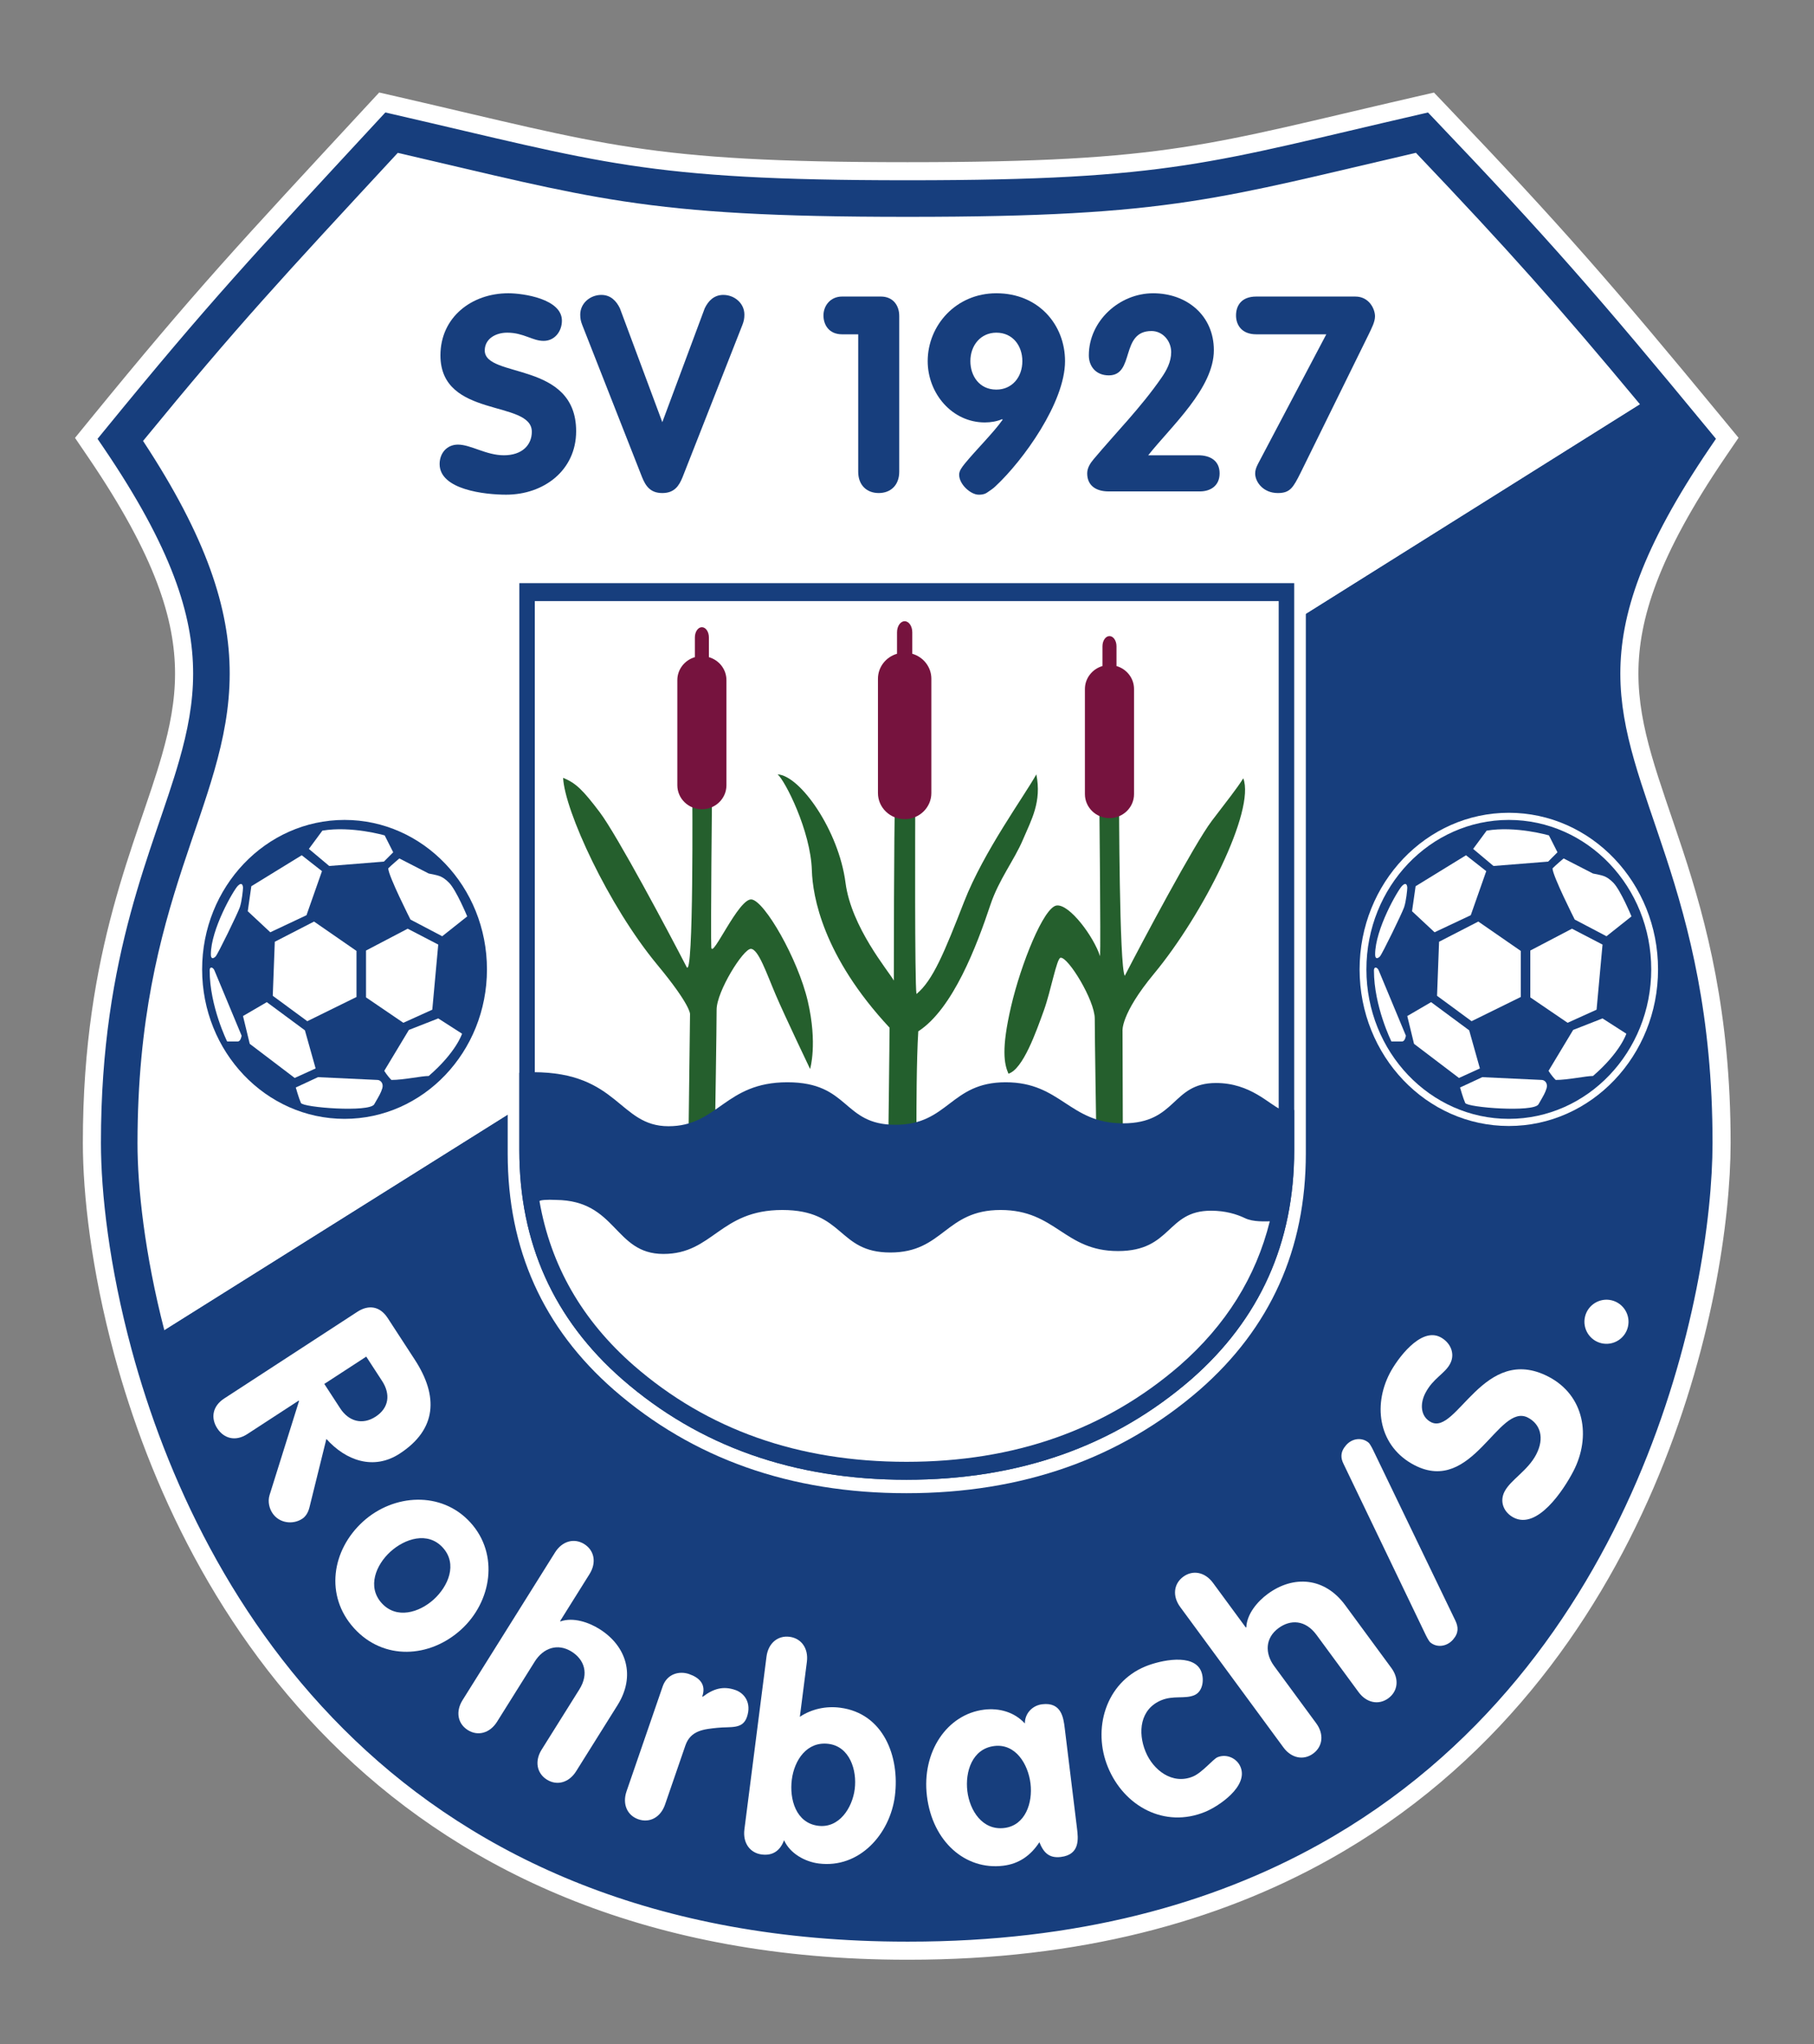
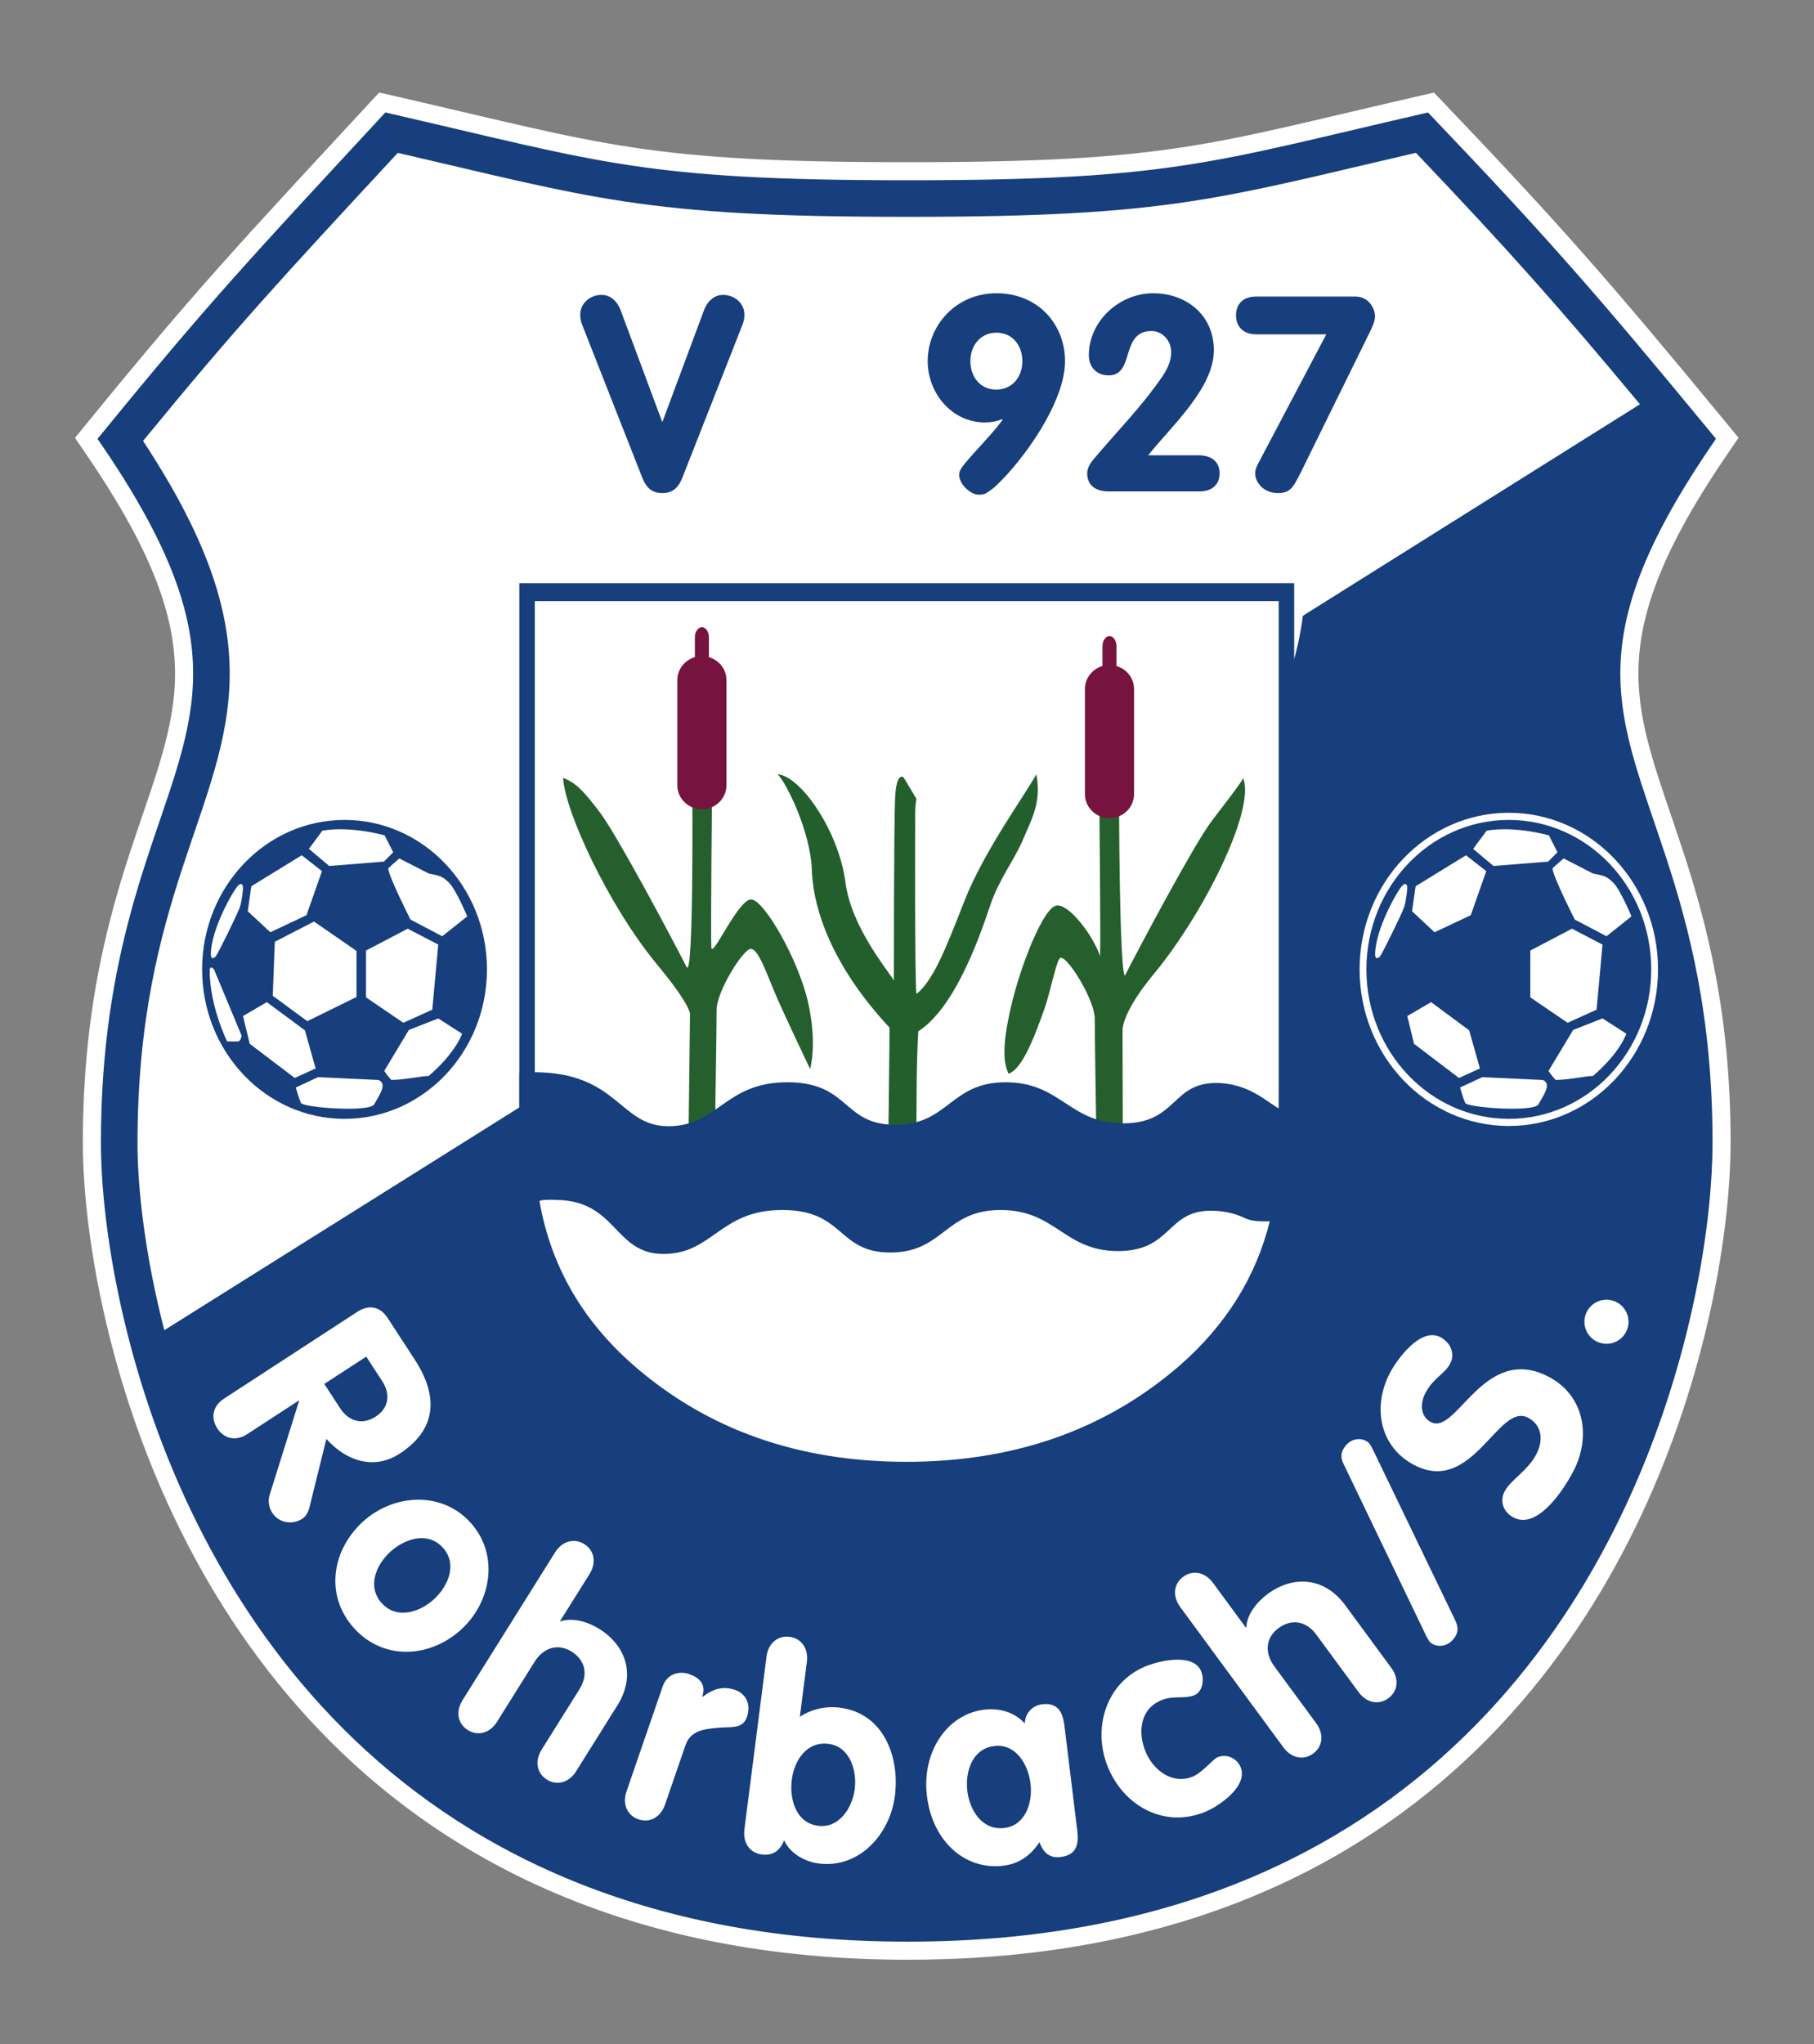
<svg xmlns="http://www.w3.org/2000/svg" xmlns:ns1="http://sodipodi.sourceforge.net/DTD/sodipodi-0.dtd" xmlns:ns2="http://www.inkscape.org/namespaces/inkscape" version="1.1" id="svg1973" width="3779.533" height="4257.707" viewBox="0 0 3779.533 4257.707" ns1:docname="SV Rohrbach-Logo.ai">
  <rect x="0" y="0" width="3779.533" height="4257.707" fill="#808080" stroke="none" />
  <defs id="defs1977">
    <clipPath clipPathUnits="userSpaceOnUse" id="clipPath1989">
      <path d="M 0,3193.276 H 2834.646 V 0 H 0 Z" id="path1987" />
    </clipPath>
  </defs>
  <ns1:namedview id="namedview1975" pagecolor="#ffffff" bordercolor="#000000" borderopacity="0.25" ns2:showpageshadow="2" ns2:pageopacity="0.0" ns2:pagecheckerboard="0" ns2:deskcolor="#d1d1d1" showgrid="false" />
  <g id="g1981" ns2:groupmode="layer" ns2:label="Page 1" transform="matrix(1.333,0,0,-1.333,0,4257.707)">
    <g id="g1983">
      <g id="g1985" clip-path="url(#clipPath1989)">
        <g id="g1991" transform="translate(1418.145,146.142)">
          <path d="m 0,0 h -1.341 c -397.121,0.01 -679.065,134.326 -872.19,319.072 -193.532,184.86 -298.767,417.966 -352.381,615.849 -35.715,132.098 -48.545,248.461 -48.586,326.953 -0.283,301.246 84.231,465.873 122.962,601.994 12.999,45.426 21.136,87.438 21.136,131.639 -0.06,87.828 -31.882,189.539 -137.924,345.512 l -14.965,21.984 16.815,20.611 c 165.94,203.278 232.243,273.506 431.804,489.053 l 14.024,15.145 20.113,-4.625 c 163.705,-37.688 261.716,-63.358 368.732,-79.497 107.036,-16.156 225.2,-23.296 430.813,-23.296 h 2.946 c 205.607,0 323.076,7.14 429.422,23.296 106.311,16.129 203.673,41.809 367.393,79.497 l 19.772,4.544 14.014,-14.679 c 179.307,-187.948 257.833,-277.924 432.059,-489.317 l 16.996,-20.621 -15.043,-22.095 c -106.055,-155.973 -137.867,-257.684 -137.925,-345.512 0,-44.201 8.132,-86.221 21.132,-131.639 12.976,-45.367 30.863,-93.916 49.144,-149.635 36.616,-111.472 73.941,-251.492 73.83,-452.359 -0.121,-117.416 -28.138,-321.146 -119.42,-533.389 C 1062.108,516.624 906.583,296.27 651.312,154.094 481.271,59.332 267.595,-0.051 2.39,0 Z" style="fill:#173e7d;fill-opacity:1;fill-rule:nonzero;stroke:none" id="path1993" />
        </g>
        <g id="g1995" transform="translate(1418.145,146.142)">
          <path d="m 0,0 h -1.341 c -397.121,0.01 -679.065,134.326 -872.19,319.072 -193.532,184.86 -298.767,417.966 -352.381,615.849 -35.715,132.098 -48.545,248.461 -48.586,326.953 -0.283,301.246 84.231,465.873 122.962,601.994 12.999,45.426 21.136,87.438 21.136,131.639 -0.06,87.828 -31.882,189.539 -137.924,345.512 l -14.965,21.984 16.815,20.611 c 165.94,203.278 232.243,273.506 431.804,489.053 l 14.024,15.145 20.113,-4.625 c 163.705,-37.688 261.716,-63.358 368.732,-79.497 107.036,-16.156 225.2,-23.296 430.813,-23.296 h 2.946 c 205.607,0 323.076,7.14 429.422,23.296 106.311,16.129 203.673,41.809 367.393,79.497 l 19.772,4.544 14.014,-14.679 c 179.307,-187.948 257.833,-277.924 432.059,-489.317 l 16.996,-20.621 -15.043,-22.095 c -106.055,-155.973 -137.867,-257.684 -137.925,-345.512 0,-44.201 8.132,-86.221 21.132,-131.639 12.976,-45.367 30.863,-93.916 49.144,-149.635 36.616,-111.472 73.941,-251.492 73.83,-452.359 -0.121,-117.416 -28.138,-321.146 -119.42,-533.389 C 1062.108,516.624 906.583,296.27 651.312,154.094 481.271,59.332 267.595,-0.051 2.39,0 Z" style="fill:none;stroke:#ffffff;stroke-width:28.261;stroke-linecap:butt;stroke-linejoin:miter;stroke-miterlimit:4;stroke-dasharray:none;stroke-opacity:1" id="path1997" />
        </g>
        <g id="g1999" transform="translate(2213.124,2955.309)">
          <path d="m 0,0 c -150.928,-34.953 -246.098,-59.682 -352.885,-75.939 -111.343,-16.918 -233.14,-24.116 -440.136,-24.102 h -2.946 c -207,-0.014 -329.464,7.184 -441.469,24.102 -107.341,16.236 -203.122,40.953 -353.949,75.865 -182.46,-197.051 -248.943,-268.096 -398.147,-450.127 98.896,-150.172 135.491,-261.59 135.432,-363.459 0,-53.106 -9.874,-102.319 -23.898,-151.258 -14.053,-49.008 -32.184,-97.998 -49.931,-152.213 -35.431,-108.379 -70.168,-237.867 -70.278,-430.162 -0.084,-68.057 11.084,-173.1 41.967,-292.559 L 350.318,-393.049 C 222.762,-239.734 145.898,-153.299 0,0" style="fill:#ffffff;fill-opacity:1;fill-rule:nonzero;stroke:none" id="path2001" />
        </g>
        <g id="g2003" transform="translate(803.213,362.521)">
          <path d="m 0,0 c 159.364,-88.502 360.241,-145.045 614.932,-145.107 l 2.389,0.009 c 381.996,0.303 642.427,126.727 822.954,299.3 180.342,172.672 280.09,393.834 330.639,582.861 33.734,125.836 45.539,237.458 45.492,308.432 -0.274,288.508 -77.888,435.377 -120.211,582.375 -14.021,48.94 -23.911,98.152 -23.896,151.258 -0.061,101.842 36.514,213.246 135.37,363.361 -16.667,20.182 -32.388,39.155 -47.44,57.25 L -546.33,752.937 c 17.475,-67.588 41.235,-139.778 72.9,-212.532 C -385.741,338.67 -238.821,132.695 0,0" style="fill:#173e7d;fill-opacity:1;fill-rule:nonzero;stroke:none" id="path2005" />
        </g>
        <g id="g2007" transform="translate(771.78,1679.406)">
          <path d="m 0,0 c 0,-135.143 -104.431,-244.701 -233.245,-244.701 -128.818,0 -233.243,109.558 -233.243,244.701 0,135.143 104.425,244.701 233.243,244.701 C -104.431,244.701 0,135.143 0,0" style="fill:#ffffff;fill-opacity:1;fill-rule:nonzero;stroke:none" id="path2009" />
        </g>
        <g id="g2011" transform="translate(761.134,1679.406)">
          <path d="m 0,0 c 0,-128.98 -99.66,-233.535 -222.6,-233.535 -122.938,0 -222.603,104.555 -222.603,233.535 0,128.977 99.665,233.537 222.603,233.537 C -99.66,233.537 0,128.977 0,0" style="fill:#173e7d;fill-opacity:1;fill-rule:nonzero;stroke:none" id="path2013" />
        </g>
        <g id="g2015" transform="translate(392.85,1809.353)">
          <path d="M 0,0 78.77,48.387 110.407,23.572 86.213,-45.279 29.612,-71.949 -5.587,-39.08 Z" style="fill:#ffffff;fill-opacity:1;fill-rule:nonzero;stroke:none" id="path2017" />
        </g>
        <g id="g2019" transform="translate(482.789,1867.66)">
          <path d="m 0,0 31.79,-26.672 85.442,6.822 14.576,14.579 -13.336,26.365 c 0,0 -51.793,15.146 -97.382,7.443 C 15.392,20.83 0,0 0,0" style="fill:#ffffff;fill-opacity:1;fill-rule:nonzero;stroke:none" id="path2021" />
        </g>
        <g id="g2023" transform="translate(606.842,1837.268)">
          <path d="m 0,0 c 0,-11.451 34.735,-80.014 34.735,-80.014 l 49.622,-26.054 39.08,31.013 c 0,0 -17.132,41.326 -28.534,52.727 C 83.508,-10.932 77.916,-11.238 63.272,-8.064 51.496,-2.018 17.368,15.508 17.368,15.508 17.368,15.508 5.729,5.727 0,0" style="fill:#ffffff;fill-opacity:1;fill-rule:nonzero;stroke:none" id="path2025" />
        </g>
        <g id="g2027" transform="translate(490.848,1754.15)">
          <path d="m 0,0 -61.327,-31.559 -3.179,-84.435 53.964,-39.695 76.914,37.834 V -45.9 Z" style="fill:#ffffff;fill-opacity:1;fill-rule:nonzero;stroke:none" id="path2029" />
        </g>
        <g id="g2031" transform="translate(572.106,1708.865)">
          <path d="m 0,0 v -73.191 l 58.308,-39.698 45.283,20.469 9.304,101.731 -47.766,24.81 z" style="fill:#ffffff;fill-opacity:1;fill-rule:nonzero;stroke:none" id="path2033" />
        </g>
        <g id="g2035" transform="translate(417.039,1628.23)">
          <path d="m 0,0 -37.218,-21.707 10.542,-43.422 70.251,-53.342 32.717,14.885 -16.745,59.547 z" style="fill:#ffffff;fill-opacity:1;fill-rule:nonzero;stroke:none" id="path2037" />
        </g>
        <g id="g2039" transform="translate(497.052,1511.004)">
          <path d="m 0,0 -34.735,-16.129 c 0,0 4.807,-17.059 8.064,-24.195 3.257,-7.131 106.996,-15.041 114.519,-2.094 8.338,14.355 10.471,17.906 12.639,25.043 2.17,7.137 -2.149,12.781 -7.443,13.031 C 87.754,-4.104 0,0 0,0" style="fill:#ffffff;fill-opacity:1;fill-rule:nonzero;stroke:none" id="path2041" />
        </g>
        <g id="g2043" transform="translate(639.1,1584.814)">
          <path d="m 0,0 -38.462,-63.889 c 0,0 4.344,-7.445 11.169,-14.265 19.534,0 46.833,6.199 58.308,6.199 43.106,37.219 52.098,66.062 52.098,66.062 L 45.9,17.988 Z" style="fill:#ffffff;fill-opacity:1;fill-rule:nonzero;stroke:none" id="path2045" />
        </g>
        <g id="g2047" transform="translate(337.021,1699.568)">
          <path d="m 0,0 c 3.284,3.279 34.586,67.375 37.839,76.914 3.249,9.539 4.961,27.422 4.961,30.393 0,2.964 -1.299,9.865 -8.065,3.099 C 27.975,103.643 -7.443,42.578 -7.443,3.1 -7.443,-4.594 -3.281,-3.285 0,0" style="fill:#ffffff;fill-opacity:1;fill-rule:nonzero;stroke:none" id="path2049" />
        </g>
        <g id="g2051" transform="translate(327.716,1677.852)">
          <path d="m 0,0 c 0,6.672 5.36,5.002 7.443,0 2.083,-4.992 42.49,-102.035 42.49,-102.035 0,0 -1.24,-8.994 -5.893,-8.994 H 27.294 C 27.294,-111.029 0,-56.133 0,0" style="fill:#ffffff;fill-opacity:1;fill-rule:nonzero;stroke:none" id="path2053" />
        </g>
        <g id="g2055" transform="translate(878.291,2693.092)">
-           <path d="m 0,0 c 0,-16.676 -11.118,-31.643 -28.651,-31.643 -17.533,0 -31.217,12.829 -56.874,12.829 -18.389,0 -35.066,-9.836 -35.066,-27.797 0,-44.045 142.828,-15.823 142.828,-126.149 0,-61.152 -50.46,-99.211 -109.473,-99.211 -32.927,0 -103.913,7.698 -103.913,47.895 0,16.678 11.118,30.361 28.65,30.361 20.099,0 44.046,-16.678 71.842,-16.678 28.223,0 43.618,15.823 43.618,36.778 0,50.459 -142.828,20.097 -142.828,119.306 0,59.87 49.178,97.073 106.052,97.073 C -59.868,42.764 0,33.783 0,0" style="fill:#173e7d;fill-opacity:1;fill-rule:nonzero;stroke:none" id="path2057" />
-         </g>
+           </g>
        <g id="g2059" transform="translate(909.932,2686.678)">
          <path d="m 0,0 c -2.138,5.561 -2.993,9.836 -2.993,15.822 0,17.961 15.822,30.789 32.927,30.789 14.54,0 23.52,-9.406 29.079,-20.953 l 66.282,-177.892 66.282,177.892 c 5.56,11.547 14.54,20.953 29.079,20.953 17.105,0 32.927,-12.828 32.927,-30.789 0,-5.986 -0.855,-10.261 -2.993,-15.822 l -93.651,-238.188 c -5.559,-13.683 -12.828,-24.802 -31.644,-24.802 -18.816,0 -26.085,11.119 -31.645,24.802 z" style="fill:#173e7d;fill-opacity:1;fill-rule:nonzero;stroke:none" id="path2061" />
        </g>
        <g id="g2063" transform="translate(1341.406,2671.711)">
-           <path d="m 0,0 h -25.23 c -20.526,0 -29.079,14.967 -29.079,29.506 0,14.969 10.691,29.508 29.079,29.508 h 60.723 c 18.388,0 28.651,-13.258 28.651,-30.362 v -243.32 c 0,-21.383 -13.684,-33.355 -32.072,-33.355 -18.388,0 -32.072,11.972 -32.072,33.355 z" style="fill:#173e7d;fill-opacity:1;fill-rule:nonzero;stroke:none" id="path2065" />
-         </g>
+           </g>
        <g id="g2067" transform="translate(1597.981,2629.805)">
          <path d="m 0,0 c 0,23.947 -14.967,44.473 -40.624,44.473 -24.375,0 -40.625,-19.672 -40.625,-44.473 0,-22.666 13.685,-44.475 40.625,-44.475 C -16.25,-44.475 0,-25.23 0,0 m 66.71,0 c 0,-64.572 -65.427,-155.23 -108.617,-195.426 -3.421,-3.422 -8.553,-6.844 -13.685,-10.263 -4.703,-2.995 -9.407,-2.995 -12.828,-2.995 -11.974,0 -30.362,15.823 -30.362,31.217 0,5.988 3.848,11.119 8.98,17.533 17.106,20.954 44.902,48.323 59.013,68.42 l -0.856,0.856 c -7.697,-3.42 -17.532,-5.131 -26.94,-5.131 -51.315,0 -89.374,45.328 -89.374,95.789 0,55.59 44.046,106.051 107.335,106.051 C 25.23,106.051 66.71,56.873 66.71,0" style="fill:#173e7d;fill-opacity:1;fill-rule:nonzero;stroke:none" id="path2069" />
        </g>
        <g id="g2071" transform="translate(1872.944,2482.699)">
          <path d="m 0,0 c 18.815,0 33.354,-8.553 33.354,-28.223 0,-19.67 -14.539,-28.222 -30.789,-28.222 h -142.827 c -18.816,0 -33.355,8.552 -33.355,28.222 0,8.981 5.559,16.678 9.836,21.809 35.492,42.336 73.979,80.822 106.478,127.861 7.698,11.117 14.967,24.375 14.967,39.77 0,17.533 -13.256,32.928 -30.789,32.928 -49.177,0 -25.657,-69.278 -66.71,-69.278 -20.525,0 -31.217,14.541 -31.217,31.217 0,53.883 47.895,97.072 100.493,97.072 52.598,0 94.933,-34.638 94.933,-88.947 C 24.374,104.77 -41.908,45.758 -78.256,0 Z" style="fill:#173e7d;fill-opacity:1;fill-rule:nonzero;stroke:none" id="path2073" />
        </g>
        <g id="g2075" transform="translate(2073.071,2671.711)">
          <path d="m 0,0 h -109.473 c -23.091,0 -31.644,14.967 -31.644,29.506 0,14.969 8.125,29.508 31.644,29.508 H 45.329 c 21.809,0 30.789,-19.672 30.789,-30.789 C 76.118,19.672 71.414,10.691 66.282,0 L -39.77,-215.523 c -11.972,-23.948 -16.676,-32.5 -35.919,-32.5 -23.52,0 -35.494,17.96 -35.494,30.361 0,5.131 1.283,8.98 4.277,14.967 z" style="fill:#173e7d;fill-opacity:1;fill-rule:nonzero;stroke:none" id="path2077" />
        </g>
        <g id="g2079" transform="translate(506.909,1031.686)">
          <path d="m 0,0 24.831,-38.145 c 13.258,-20.367 34.64,-26.484 55.379,-12.984 21.109,13.74 23.428,35.287 10.169,55.654 L 65.548,42.67 Z m 51.607,112.684 c 17.776,11.572 35.395,8.804 47.449,-9.711 L 141.485,37.795 C 178.61,-19.236 175.959,-71.053 117.817,-108.9 77.081,-135.42 33.741,-119.87 3.226,-85.953 l -26.417,-106.833 c -2.181,-8.798 -6.289,-14.638 -11.474,-18.013 -14.442,-9.401 -35.988,-7.082 -46.596,9.213 -4.339,6.666 -7.532,17.242 -4.353,27.748 l 46.1,147.061 -0.482,0.742 -80.361,-52.315 c -18.517,-12.052 -36.601,-6.953 -46.967,8.973 -10.366,15.924 -7.711,34.523 10.805,46.578 z" style="fill:#ffffff;fill-opacity:1;fill-rule:nonzero;stroke:none" id="path2081" />
        </g>
        <g id="g2083" transform="translate(610.194,769.513)">
          <path d="m 0,0 c -22.568,-20.502 -36.729,-54.857 -13.554,-80.369 23.175,-25.512 58.729,-14.705 81.297,5.797 22.568,20.5 37.68,55.123 14.208,80.963 C 58.479,32.229 22.568,20.5 0,0 m 110.528,-121.672 c -49.061,-44.566 -121.202,-48.613 -167.256,2.084 -46.053,50.695 -35.118,122.117 13.943,166.686 47.752,43.379 122.747,48.226 167.91,-1.489 45.162,-49.714 33.156,-123.9 -14.597,-167.281" style="fill:#ffffff;fill-opacity:1;fill-rule:nonzero;stroke:none" id="path2085" />
        </g>
        <g id="g2087" transform="translate(867.523,768.353)">
          <path d="m 0,0 c 11.26,17.975 30.001,22.92 45.73,13.068 15.728,-9.853 19.456,-28.875 8.195,-46.849 l -45.979,-73.399 0.749,-0.468 c 19.914,6.818 43.935,-1.452 60.786,-12.008 42.317,-26.508 56.883,-73.176 28.263,-118.863 L 32.998,-341.874 c -11.261,-17.974 -30.002,-22.921 -45.73,-13.068 -15.728,9.852 -19.456,28.873 -8.196,46.85 l 58.882,93.993 c 15.717,25.089 7.496,46.925 -11.977,59.124 -22.094,13.84 -44.54,5.479 -57.676,-15.492 l -58.882,-93.992 c -11.26,-17.975 -30.002,-22.922 -45.73,-13.069 -15.728,9.854 -19.456,28.872 -8.195,46.849 z" style="fill:#ffffff;fill-opacity:1;fill-rule:nonzero;stroke:none" id="path2089" />
        </g>
        <g id="g2091" transform="translate(1035.753,558.951)">
          <path d="M 0,0 C 6.909,20.053 26.239,24.611 41.28,19.43 57.156,13.959 68.51,3.504 61.889,-15.712 l 0.835,-0.289 c 17.038,12.826 32.032,17.007 50.833,10.529 14.622,-5.037 25.646,-20.52 18.162,-42.244 -6.765,-19.636 -25.162,-14.699 -46.006,-16.867 -20.843,-2.166 -41.961,-3.769 -50.165,-27.584 l -31.81,-92.33 c -6.908,-20.054 -24.048,-29.105 -41.595,-23.06 -17.547,6.045 -25.475,23.732 -18.566,43.787 z" style="fill:#ffffff;fill-opacity:1;fill-rule:nonzero;stroke:none" id="path2093" />
        </g>
        <g id="g2095" transform="translate(1278.749,341.302)">
          <path d="m 0,0 c 32.873,-4.207 53.464,27.906 57.222,57.273 3.813,29.805 -7.975,66.506 -40.848,70.711 -33.749,4.319 -53.566,-25.22 -57.492,-55.902 C -45.043,41.4 -34.626,4.43 0,0 m -80.682,264.245 c 2.692,21.039 17.635,33.382 36.044,31.027 18.409,-2.355 29.764,-18.063 27.073,-39.102 L -28.557,170.263 C -10.05,182.595 12.38,187.3 34.295,184.495 102.234,175.804 127.852,107.932 120.001,46.568 112.375,-13.041 64.48,-67.055 0.926,-58.924 c -21.477,2.748 -44.789,15.531 -54.156,36.332 -6.076,-16.152 -17.391,-24.506 -34.923,-22.262 -18.409,2.356 -29.764,18.063 -27.072,39.102 z" style="fill:#ffffff;fill-opacity:1;fill-rule:nonzero;stroke:none" id="path2097" />
        </g>
        <g id="g2099" transform="translate(1569.806,337.849)">
          <path d="M 0,0 C 32.896,4.025 44.605,39.293 40.9,69.559 37.195,99.822 17.655,132.154 -15.679,128.074 -50.33,123.832 -61.493,87.74 -57.788,57.477 -54.083,27.213 -34.212,-4.189 0,0 m 113.564,-0.344 c 1.988,-16.228 5.048,-41.23 -25.216,-44.935 -18.422,-2.254 -27.114,6.92 -33.54,23.05 -13.866,-21.285 -32.369,-33.791 -56.493,-36.744 -59.212,-7.248 -110.565,37.662 -119.263,108.717 -8.485,69.301 31.511,128.066 89.409,135.152 23.246,2.847 47.182,-3.573 63.634,-21.591 -0.125,15.565 11.691,28.141 27.043,30.02 30.263,3.705 33.324,-21.294 35.311,-37.522 z" style="fill:#ffffff;fill-opacity:1;fill-rule:nonzero;stroke:none" id="path2101" />
        </g>
        <g id="g2103" transform="translate(1866.589,545.244)">
          <path d="m 0,0 c -14.71,-6.057 -32.496,0 -51.292,-7.74 -33.505,-13.797 -37.157,-50.187 -24.706,-80.423 11.946,-29.01 41.967,-52.012 73.838,-38.887 14.71,6.057 31.726,27.401 38.673,30.262 13.892,5.721 30.213,-1.418 35.933,-15.311 12.451,-30.236 -34.008,-61.314 -55.256,-70.064 -63.333,-26.08 -126.788,8.482 -152.027,69.771 -24.565,59.657 -3.632,131.833 58.475,157.409 23.291,9.59 75.447,21.033 87.225,-7.568 C 15.911,25.191 13.893,5.723 0,0" style="fill:#ffffff;fill-opacity:1;fill-rule:nonzero;stroke:none" id="path2105" />
        </g>
        <g id="g2107" transform="translate(1844.748,683.082)">
          <path d="m 0,0 c -12.565,17.088 -10.262,36.334 4.69,47.328 14.953,10.996 34.009,7.457 46.575,-9.631 l 51.308,-69.777 0.712,0.523 c 0.994,21.026 17.528,40.315 33.548,52.094 40.229,29.58 88.98,25.938 120.918,-17.494 l 72.251,-98.256 c 12.565,-17.09 10.263,-36.333 -4.689,-47.329 -14.953,-10.995 -34.01,-7.456 -46.576,9.632 l -65.706,89.357 c -17.54,23.852 -40.869,24.248 -59.381,10.637 -21.004,-15.445 -21.496,-39.393 -6.836,-59.328 l 65.707,-89.356 c 12.566,-17.088 10.262,-36.334 -4.69,-47.328 -14.952,-10.994 -34.009,-7.455 -46.574,9.633 z" style="fill:#ffffff;fill-opacity:1;fill-rule:nonzero;stroke:none" id="path2109" />
        </g>
        <g id="g2111" transform="translate(2100.111,906.531)">
          <path d="m 0,0 c -4.745,9.371 -5.416,18.721 3.842,29.411 9.546,11.023 25.085,12.765 35.439,3.797 1.002,-0.868 3.809,-5.053 6.749,-11.106 l 128.812,-267.057 c 4.456,-9.705 5.416,-18.721 -3.841,-29.41 -9.547,-11.022 -25.375,-13.098 -35.73,-4.131 -1.001,0.869 -3.808,5.053 -6.749,11.107 z" style="fill:#ffffff;fill-opacity:1;fill-rule:nonzero;stroke:none" id="path2113" />
        </g>
        <g id="g2115" transform="translate(2251.325,1104.801)">
          <path d="m 0,0 c 15.298,-7.936 23.737,-25.256 15.396,-41.338 -8.342,-16.082 -26.622,-22.531 -38.829,-46.066 -8.749,-16.867 -7.662,-36.846 8.813,-45.391 40.402,-20.957 82.47,123.486 183.672,70.994 56.093,-29.095 66.996,-93.49 38.918,-147.621 -15.666,-30.205 -56.501,-91.657 -93.374,-72.532 -15.298,7.936 -22.56,24.645 -14.218,40.727 9.562,18.435 36.254,32.467 49.479,57.965 13.428,25.889 6.24,47.537 -12.981,57.508 -46.286,24.008 -86.392,-121.452 -177.396,-74.248 -54.916,28.484 -65.644,91.295 -38.584,143.465 C -67.71,-34.57 -30.988,16.072 0,0" style="fill:#ffffff;fill-opacity:1;fill-rule:nonzero;stroke:none" id="path2117" />
        </g>
        <g id="g2119" transform="translate(2477.459,1136.816)">
          <path d="M 0,0 C 4.406,18.482 23.036,29.941 41.52,25.535 60.003,21.129 71.461,2.498 67.055,-15.984 62.649,-34.469 44.019,-45.926 25.535,-41.52 7.053,-37.115 -4.406,-18.484 0,0" style="fill:#ffffff;fill-opacity:1;fill-rule:nonzero;stroke:none" id="path2121" />
        </g>
        <g id="g2123" transform="translate(2591.59,1679.406)">
          <path d="m 0,0 c 0,-135.143 -104.432,-244.701 -233.245,-244.701 -128.818,0 -233.244,109.558 -233.244,244.701 0,135.143 104.426,244.701 233.244,244.701 C -104.432,244.701 0,135.143 0,0" style="fill:#ffffff;fill-opacity:1;fill-rule:nonzero;stroke:none" id="path2125" />
        </g>
        <g id="g2127" transform="translate(2580.945,1679.406)">
          <path d="m 0,0 c 0,-128.98 -99.66,-233.535 -222.6,-233.535 -122.938,0 -222.604,104.555 -222.604,233.535 0,128.977 99.666,233.537 222.604,233.537 C -99.66,233.537 0,128.977 0,0" style="fill:#173e7d;fill-opacity:1;fill-rule:nonzero;stroke:none" id="path2129" />
        </g>
        <g id="g2131" transform="translate(2212.66,1809.353)">
          <path d="M 0,0 78.771,48.387 110.406,23.572 86.213,-45.279 29.613,-71.949 -5.586,-39.08 Z" style="fill:#ffffff;fill-opacity:1;fill-rule:nonzero;stroke:none" id="path2133" />
        </g>
        <g id="g2135" transform="translate(2302.598,1867.66)">
          <path d="m 0,0 31.789,-26.672 85.443,6.822 14.575,14.579 -13.336,26.365 c 0,0 -51.792,15.146 -97.381,7.443 C 15.393,20.83 0,0 0,0" style="fill:#ffffff;fill-opacity:1;fill-rule:nonzero;stroke:none" id="path2137" />
        </g>
        <g id="g2139" transform="translate(2426.652,1837.268)">
          <path d="m 0,0 c 0,-11.451 34.735,-80.014 34.735,-80.014 l 49.622,-26.054 39.079,31.013 c 0,0 -17.132,41.326 -28.533,52.727 C 83.508,-10.932 77.916,-11.238 63.272,-8.064 51.495,-2.018 17.368,15.508 17.368,15.508 17.368,15.508 5.731,5.727 0,0" style="fill:#ffffff;fill-opacity:1;fill-rule:nonzero;stroke:none" id="path2141" />
        </g>
        <g id="g2143" transform="translate(2310.66,1754.15)">
-           <path d="m 0,0 -61.329,-31.559 -3.178,-84.435 53.964,-39.695 76.913,37.834 V -45.9 Z" style="fill:#ffffff;fill-opacity:1;fill-rule:nonzero;stroke:none" id="path2145" />
-         </g>
+           </g>
        <g id="g2147" transform="translate(2391.916,1708.865)">
          <path d="m 0,0 v -73.191 l 58.309,-39.698 45.281,20.469 9.303,101.731 -47.764,24.81 z" style="fill:#ffffff;fill-opacity:1;fill-rule:nonzero;stroke:none" id="path2149" />
        </g>
        <g id="g2151" transform="translate(2236.848,1628.23)">
          <path d="m 0,0 -37.218,-21.707 10.542,-43.422 70.252,-53.342 32.717,14.885 -16.746,59.547 z" style="fill:#ffffff;fill-opacity:1;fill-rule:nonzero;stroke:none" id="path2153" />
        </g>
        <g id="g2155" transform="translate(2316.863,1511.004)">
          <path d="m 0,0 -34.737,-16.129 c 0,0 4.808,-17.059 8.066,-24.195 3.256,-7.131 106.996,-15.041 114.516,-2.094 8.34,14.355 10.474,17.906 12.64,25.043 2.172,7.137 -2.147,12.781 -7.442,13.031 C 87.753,-4.104 0,0 0,0" style="fill:#ffffff;fill-opacity:1;fill-rule:nonzero;stroke:none" id="path2157" />
        </g>
        <g id="g2159" transform="translate(2458.909,1584.814)">
          <path d="m 0,0 -38.461,-63.889 c 0,0 4.344,-7.445 11.17,-14.265 19.533,0 46.831,6.199 58.307,6.199 43.106,37.219 52.099,66.062 52.099,66.062 L 45.9,17.988 Z" style="fill:#ffffff;fill-opacity:1;fill-rule:nonzero;stroke:none" id="path2161" />
        </g>
        <g id="g2163" transform="translate(2156.83,1699.568)">
          <path d="m 0,0 c 3.286,3.279 34.588,67.375 37.84,76.914 3.249,9.539 4.961,27.422 4.961,30.393 0,2.964 -1.299,9.865 -8.064,3.099 C 27.976,103.643 -7.441,42.578 -7.441,3.1 -7.441,-4.594 -3.279,-3.285 0,0" style="fill:#ffffff;fill-opacity:1;fill-rule:nonzero;stroke:none" id="path2165" />
        </g>
        <g id="g2167" transform="translate(2147.527,1677.852)">
-           <path d="m 0,0 c 0,6.672 5.359,5.002 7.442,0 2.084,-4.992 42.491,-102.035 42.491,-102.035 0,0 -1.24,-8.994 -5.893,-8.994 H 27.293 C 27.293,-111.029 0,-56.133 0,0" style="fill:#ffffff;fill-opacity:1;fill-rule:nonzero;stroke:none" id="path2169" />
-         </g>
+           </g>
        <g id="g2171" transform="translate(2041.059,2303.904)">
-           <path d="m 0,0 v -912.418 c 0,-149.312 -55.305,-272.295 -165.901,-368.982 -124.425,-107.722 -277.222,-161.552 -458.4,-161.552 -181.174,0 -333.61,53.83 -457.305,161.552 -110.611,96.687 -165.899,219.67 -165.899,368.982 V 0 Z" style="fill:#ffffff;fill-opacity:1;fill-rule:nonzero;stroke:none" id="path2173" />
+           <path d="m 0,0 c 0,-149.312 -55.305,-272.295 -165.901,-368.982 -124.425,-107.722 -277.222,-161.552 -458.4,-161.552 -181.174,0 -333.61,53.83 -457.305,161.552 -110.611,96.687 -165.899,219.67 -165.899,368.982 V 0 Z" style="fill:#ffffff;fill-opacity:1;fill-rule:nonzero;stroke:none" id="path2173" />
        </g>
        <g id="g2175" transform="translate(2022.889,2282.894)">
          <path d="m 0,0 v -885.842 c 0,-144.967 -53.69,-264.367 -161.066,-358.24 -120.802,-104.584 -269.151,-156.844 -445.052,-156.844 -175.897,0 -323.892,52.26 -443.986,156.844 -107.387,93.873 -161.064,213.273 -161.064,358.24 V 0 Z" style="fill:#173e7d;fill-opacity:1;fill-rule:nonzero;stroke:none" id="path2177" />
        </g>
        <g id="g2179" transform="translate(1998.668,2254.877)">
          <path d="m 0,0 v -850.408 c 0,-139.168 -51.543,-253.793 -154.627,-343.908 -115.965,-100.403 -258.38,-150.571 -427.251,-150.571 -168.858,0 -310.934,50.168 -426.224,150.571 -103.091,90.115 -154.622,204.74 -154.622,343.908 V 0 Z" style="fill:#ffffff;fill-opacity:1;fill-rule:nonzero;stroke:none" id="path2181" />
        </g>
        <g id="g2183" transform="translate(1076.161,1415.695)">
          <path d="m 0,0 2.375,193.891 c 0,0 1.469,13.56 -51.078,76.943 -76.933,92.799 -144.919,241.137 -147.295,292.215 20.193,-8.315 30.885,-19.006 57.018,-53.453 27.244,-35.916 109.004,-189.67 136.009,-242.104 11.272,-21.881 8.91,275.363 8.91,275.363 l 30.884,3.565 c 0,0 -2.376,-229.26 -1.187,-248.266 1.187,-19.006 42.762,77.213 62.957,74.838 20.193,-2.377 72.459,-92.656 87.902,-159.178 15.442,-66.519 3.563,-105.718 3.563,-105.718 0,0 -39.2,81.963 -53.454,115.222 -14.254,33.262 -27.321,72.461 -39.2,72.461 -11.879,0 -53.453,-66.521 -53.453,-95.029 0,-28.508 -2.377,-176.992 -2.377,-176.992 z" style="fill:#255f2d;fill-opacity:1;fill-rule:nonzero;stroke:none" id="path2185" />
        </g>
        <g id="g2187" transform="translate(1108.041,2167.271)">
          <path d="m 0,0 v 30.848 c 0,8.812 -4.907,15.953 -10.962,15.953 -6.056,0 -10.96,-7.141 -10.96,-15.953 V 0 c -15.849,-4.607 -27.419,-18.932 -27.419,-35.92 v -164.217 c 0,-20.713 17.187,-37.496 38.379,-37.496 21.195,0 38.382,16.783 38.382,37.496 V -35.92 C 27.42,-18.932 15.851,-4.607 0,0" style="fill:#76133e;fill-opacity:1;fill-rule:nonzero;stroke:none" id="path2189" />
        </g>
        <g id="g2191" transform="translate(1755.081,1401.826)">
          <path d="m 0,0 -0.514,181.357 c 0,0 -3.328,26.094 49.217,89.477 76.933,92.797 158.525,255.4 139.518,305.291 C 177.137,558.701 165.113,544.043 138.98,509.594 111.733,473.686 29.977,319.922 2.97,267.494 -5.669,282.068 -5.938,542.855 -5.938,542.855 l -30.885,3.563 c 0,0 2.375,-229.258 1.187,-248.264 -9.758,30.375 -47.631,81.643 -67.823,79.268 -20.194,-2.377 -55.862,-91.373 -71.305,-157.893 -15.442,-66.521 -10.765,-89.689 -4.078,-104.927 22.82,7.002 43.323,65.513 55.607,99.548 10.513,29.141 19.776,80.76 25.831,81.627 11.758,1.686 53.454,-66.519 53.454,-95.027 0,-28.508 2.376,-176.992 2.376,-176.992 z" style="fill:#255f2d;fill-opacity:1;fill-rule:nonzero;stroke:none" id="path2193" />
        </g>
        <g id="g2195" transform="translate(1723.204,2153.406)">
          <path d="m 0,0 v 30.844 c 0,8.81 4.904,15.953 10.961,15.953 6.055,0 10.96,-7.143 10.96,-15.953 V 0 c 15.85,-4.611 27.418,-18.939 27.418,-35.924 v -164.221 c 0,-20.705 -17.189,-37.492 -38.378,-37.492 -21.196,0 -38.385,16.787 -38.385,37.492 V -35.924 C -27.424,-18.939 -15.851,-4.611 0,0" style="fill:#76133e;fill-opacity:1;fill-rule:nonzero;stroke:none" id="path2197" />
        </g>
        <g id="g2199" transform="translate(1388.481,1414.373)">
          <path d="m 0,0 c 0,0 1.912,150.092 1.906,173.99 -104.204,111.85 -120.166,205.344 -121.408,245.694 -1.911,62.134 -42.061,140.529 -53.532,150.089 35.374,-1.912 95.595,-87.955 106.112,-169.214 C -57.897,330.836 0,262.898 8.607,247.6 c 0,0 0.08,241.861 1.908,283.929 1.911,43.979 13.381,33.463 13.381,33.463 l 20.083,-33.459 c 0,0 -1.916,-8.607 -1.916,-21.99 0,-13.381 -0.952,-264.811 1.916,-282.971 25.808,21.028 43.974,65.963 74.566,144.354 30.593,78.39 93.688,164.431 112.807,198.847 8.601,-43.025 -7.654,-70.744 -21.036,-102.291 C 196.935,435.934 172.678,405.217 159.652,366.146 138.618,303.051 101.335,203.631 46.842,168.254 43.975,124.279 43.975,43.02 43.975,24.857 43.975,6.695 33.455,-5.734 25.808,-8.602 18.161,-11.471 0,0 0,0" style="fill:#235f2d;fill-opacity:1;fill-rule:nonzero;stroke:none" id="path2201" />
        </g>
        <g id="g2203" transform="translate(1425.935,2172.57)">
-           <path d="m 0,0 v 33.539 c 0,9.582 -5.335,17.344 -11.919,17.344 -6.585,0 -11.921,-7.762 -11.921,-17.344 V 0 c -17.233,-5.012 -29.813,-20.592 -29.813,-39.061 v -178.57 c 0,-22.517 18.691,-40.771 41.734,-40.771 23.046,0 41.737,18.254 41.737,40.771 v 178.57 C 29.818,-20.592 17.235,-5.012 0,0" style="fill:#76133e;fill-opacity:1;fill-rule:nonzero;stroke:none" id="path2205" />
-         </g>
+           </g>
        <g id="g2207" transform="translate(2001.753,1460.75)">
          <path d="m 0,0 c -17.999,7.439 -47.037,41.158 -101.104,41.158 -69.814,0 -60.807,-63.053 -145.261,-63.053 -84.455,0 -96.84,64.18 -183.544,64.18 -86.705,0 -88.956,-66.435 -172.287,-66.435 -83.332,0 -70.939,66.435 -168.906,66.435 -97.965,0 -108.099,-68.685 -185.797,-68.685 -77.7,0 -77.697,84.453 -211.696,84.453 l -21.437,-1.1 v -120.65 c 0,-144.967 53.677,-264.367 161.064,-358.241 120.094,-104.583 268.089,-156.844 443.986,-156.844 175.901,0 324.25,52.261 445.051,156.844 107.376,93.874 161.067,213.274 161.067,358.241 v 62.64 C 21.136,-1.057 9.063,-3.33 0,0" style="fill:#173e7d;fill-opacity:1;fill-rule:nonzero;stroke:none" id="path2209" />
        </g>
        <g id="g2211" transform="translate(1945.974,1290.691)">
          <path d="m 0,0 c -13.065,6.291 -30.638,11.656 -53.239,11.656 -69.816,0 -60.814,-63.056 -145.264,-63.056 -84.459,0 -96.839,64.181 -183.544,64.181 -86.704,0 -88.96,-66.433 -172.287,-66.433 -83.334,0 -70.939,66.433 -168.906,66.433 -97.966,0 -108.101,-68.685 -185.798,-68.685 -77.321,0 -72.488,83.601 -167.97,84.418 -13.347,0.775 -26.036,-0.198 -25.706,-2.075 17.543,-100.541 66.641,-186.056 147.307,-256.57 115.29,-100.402 257.365,-150.571 426.223,-150.571 168.871,0 311.287,50.169 427.251,150.571 C -29.798,-167.07 17.095,-92.004 38.755,-4.934 32.146,-4.844 13.067,-6.293 0,0" style="fill:#ffffff;fill-opacity:1;fill-rule:nonzero;stroke:none" id="path2213" />
        </g>
      </g>
    </g>
  </g>
</svg>